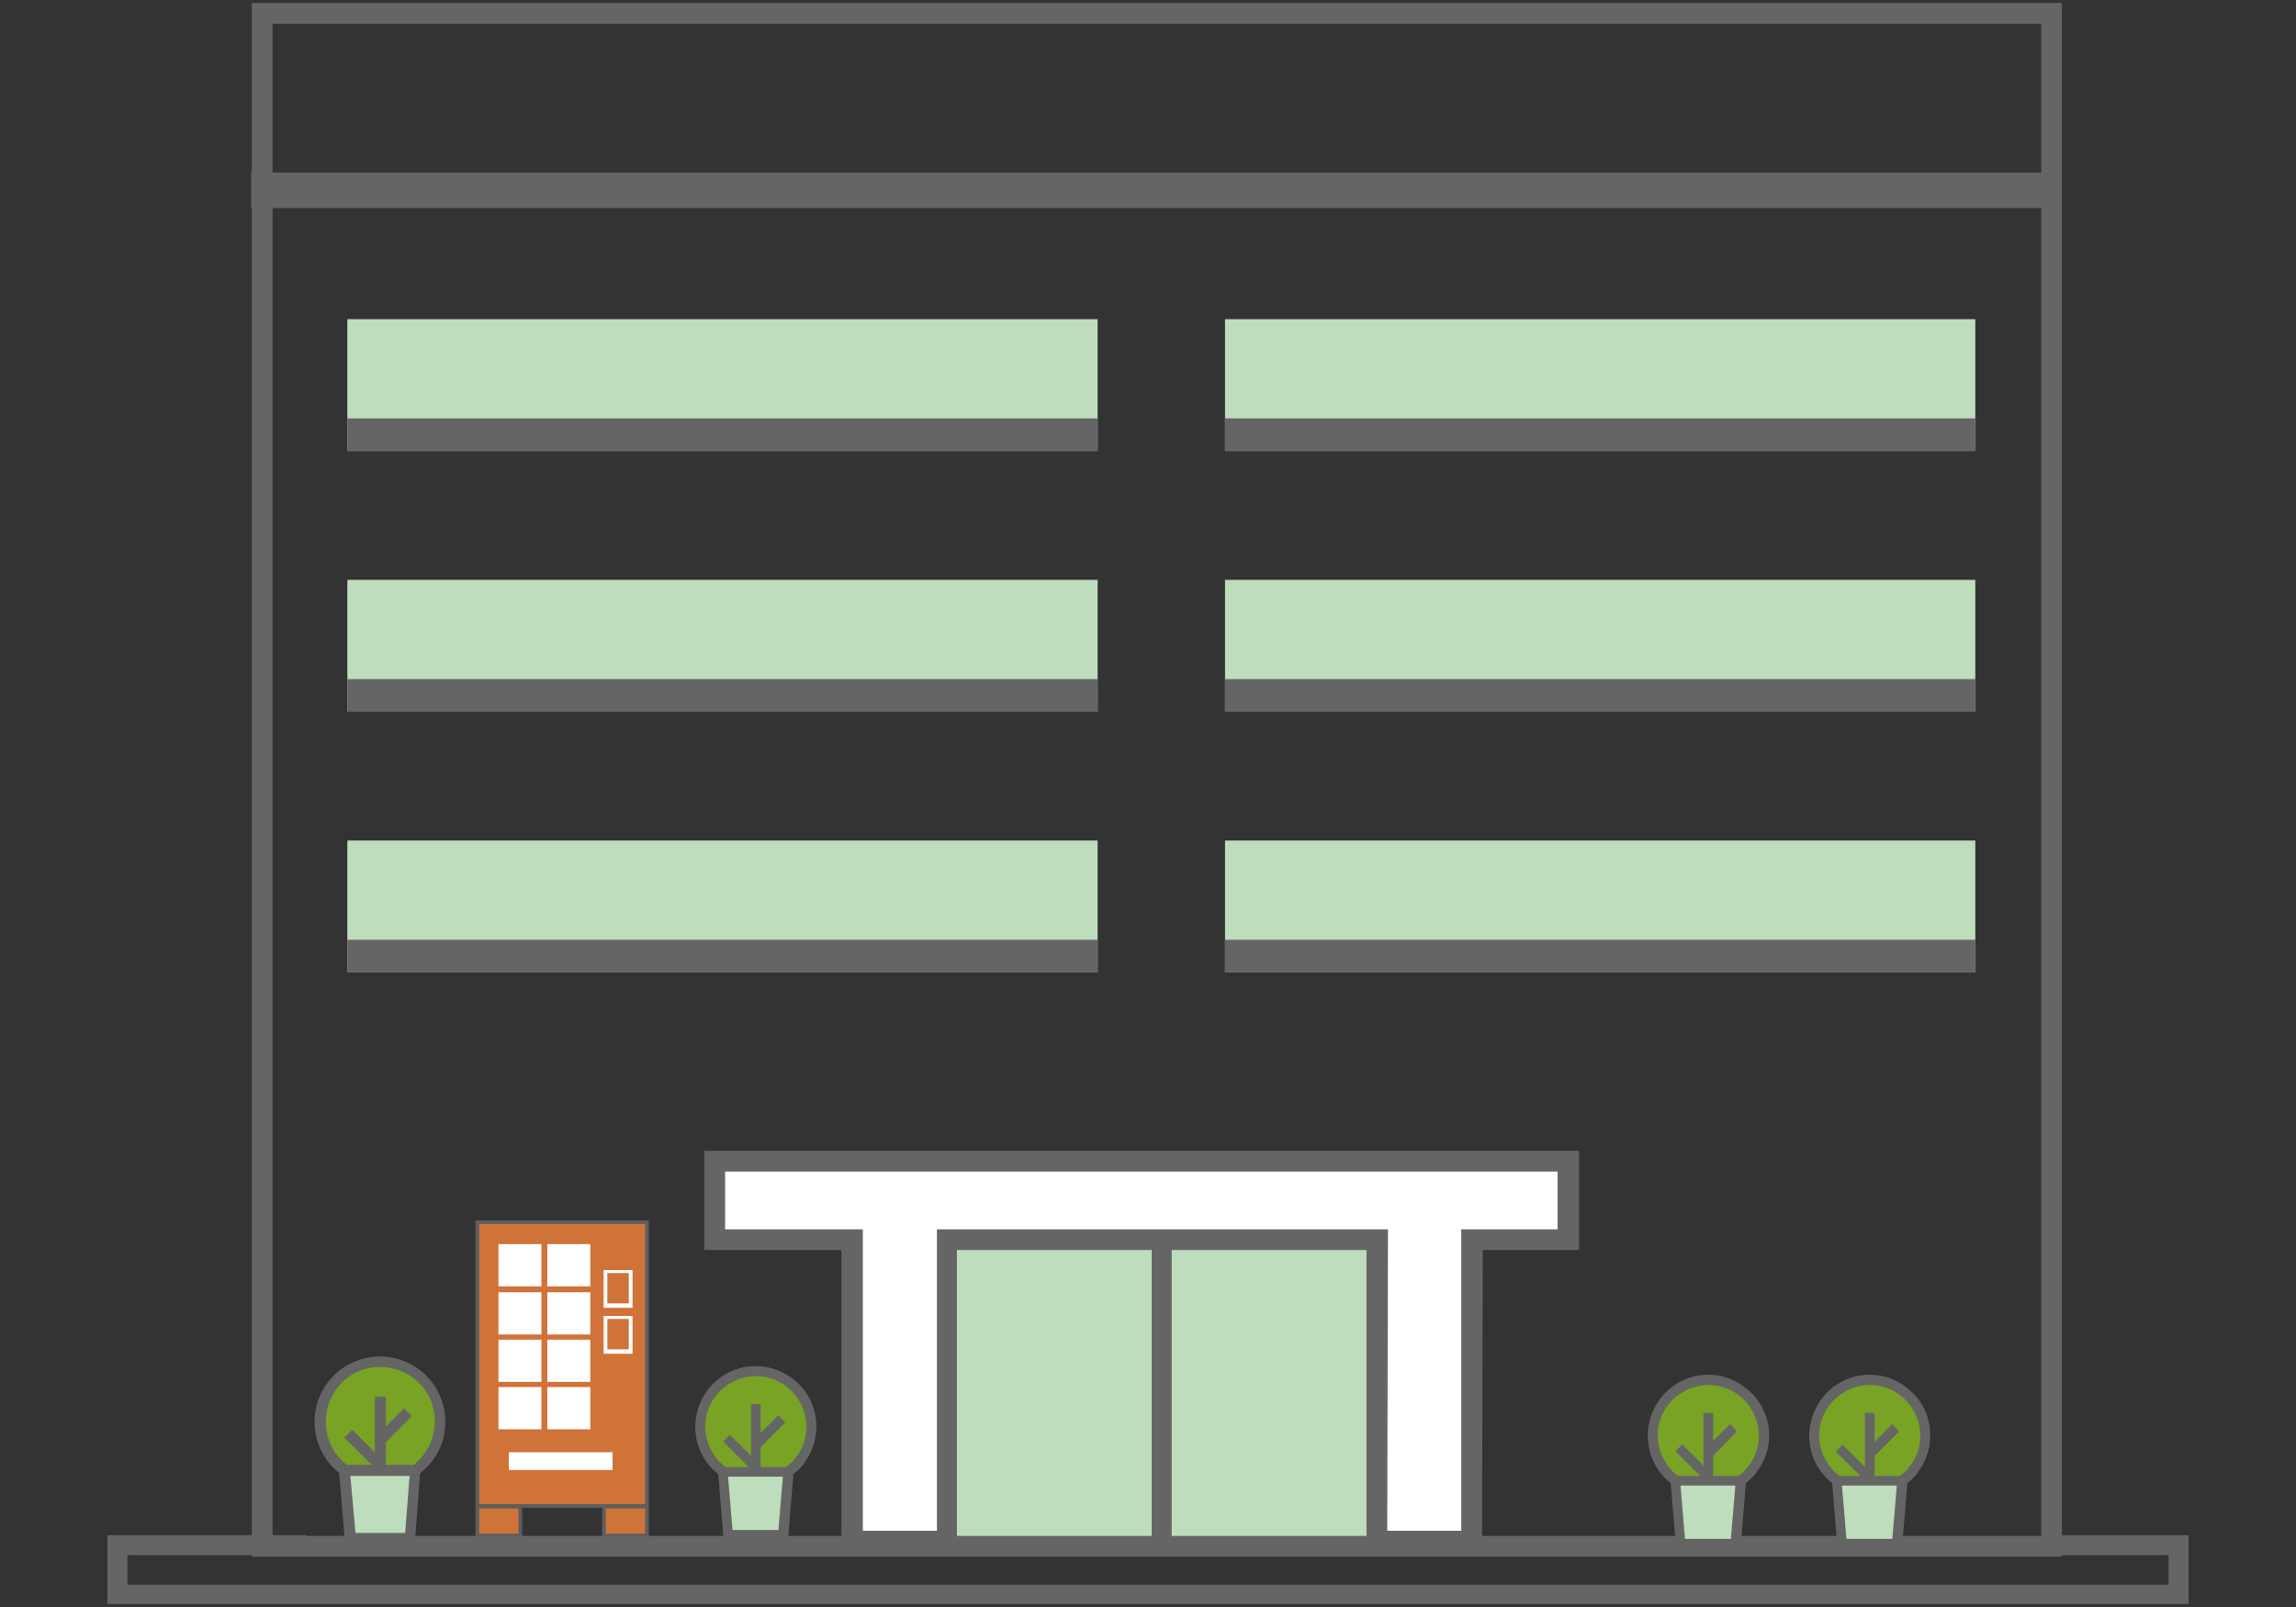
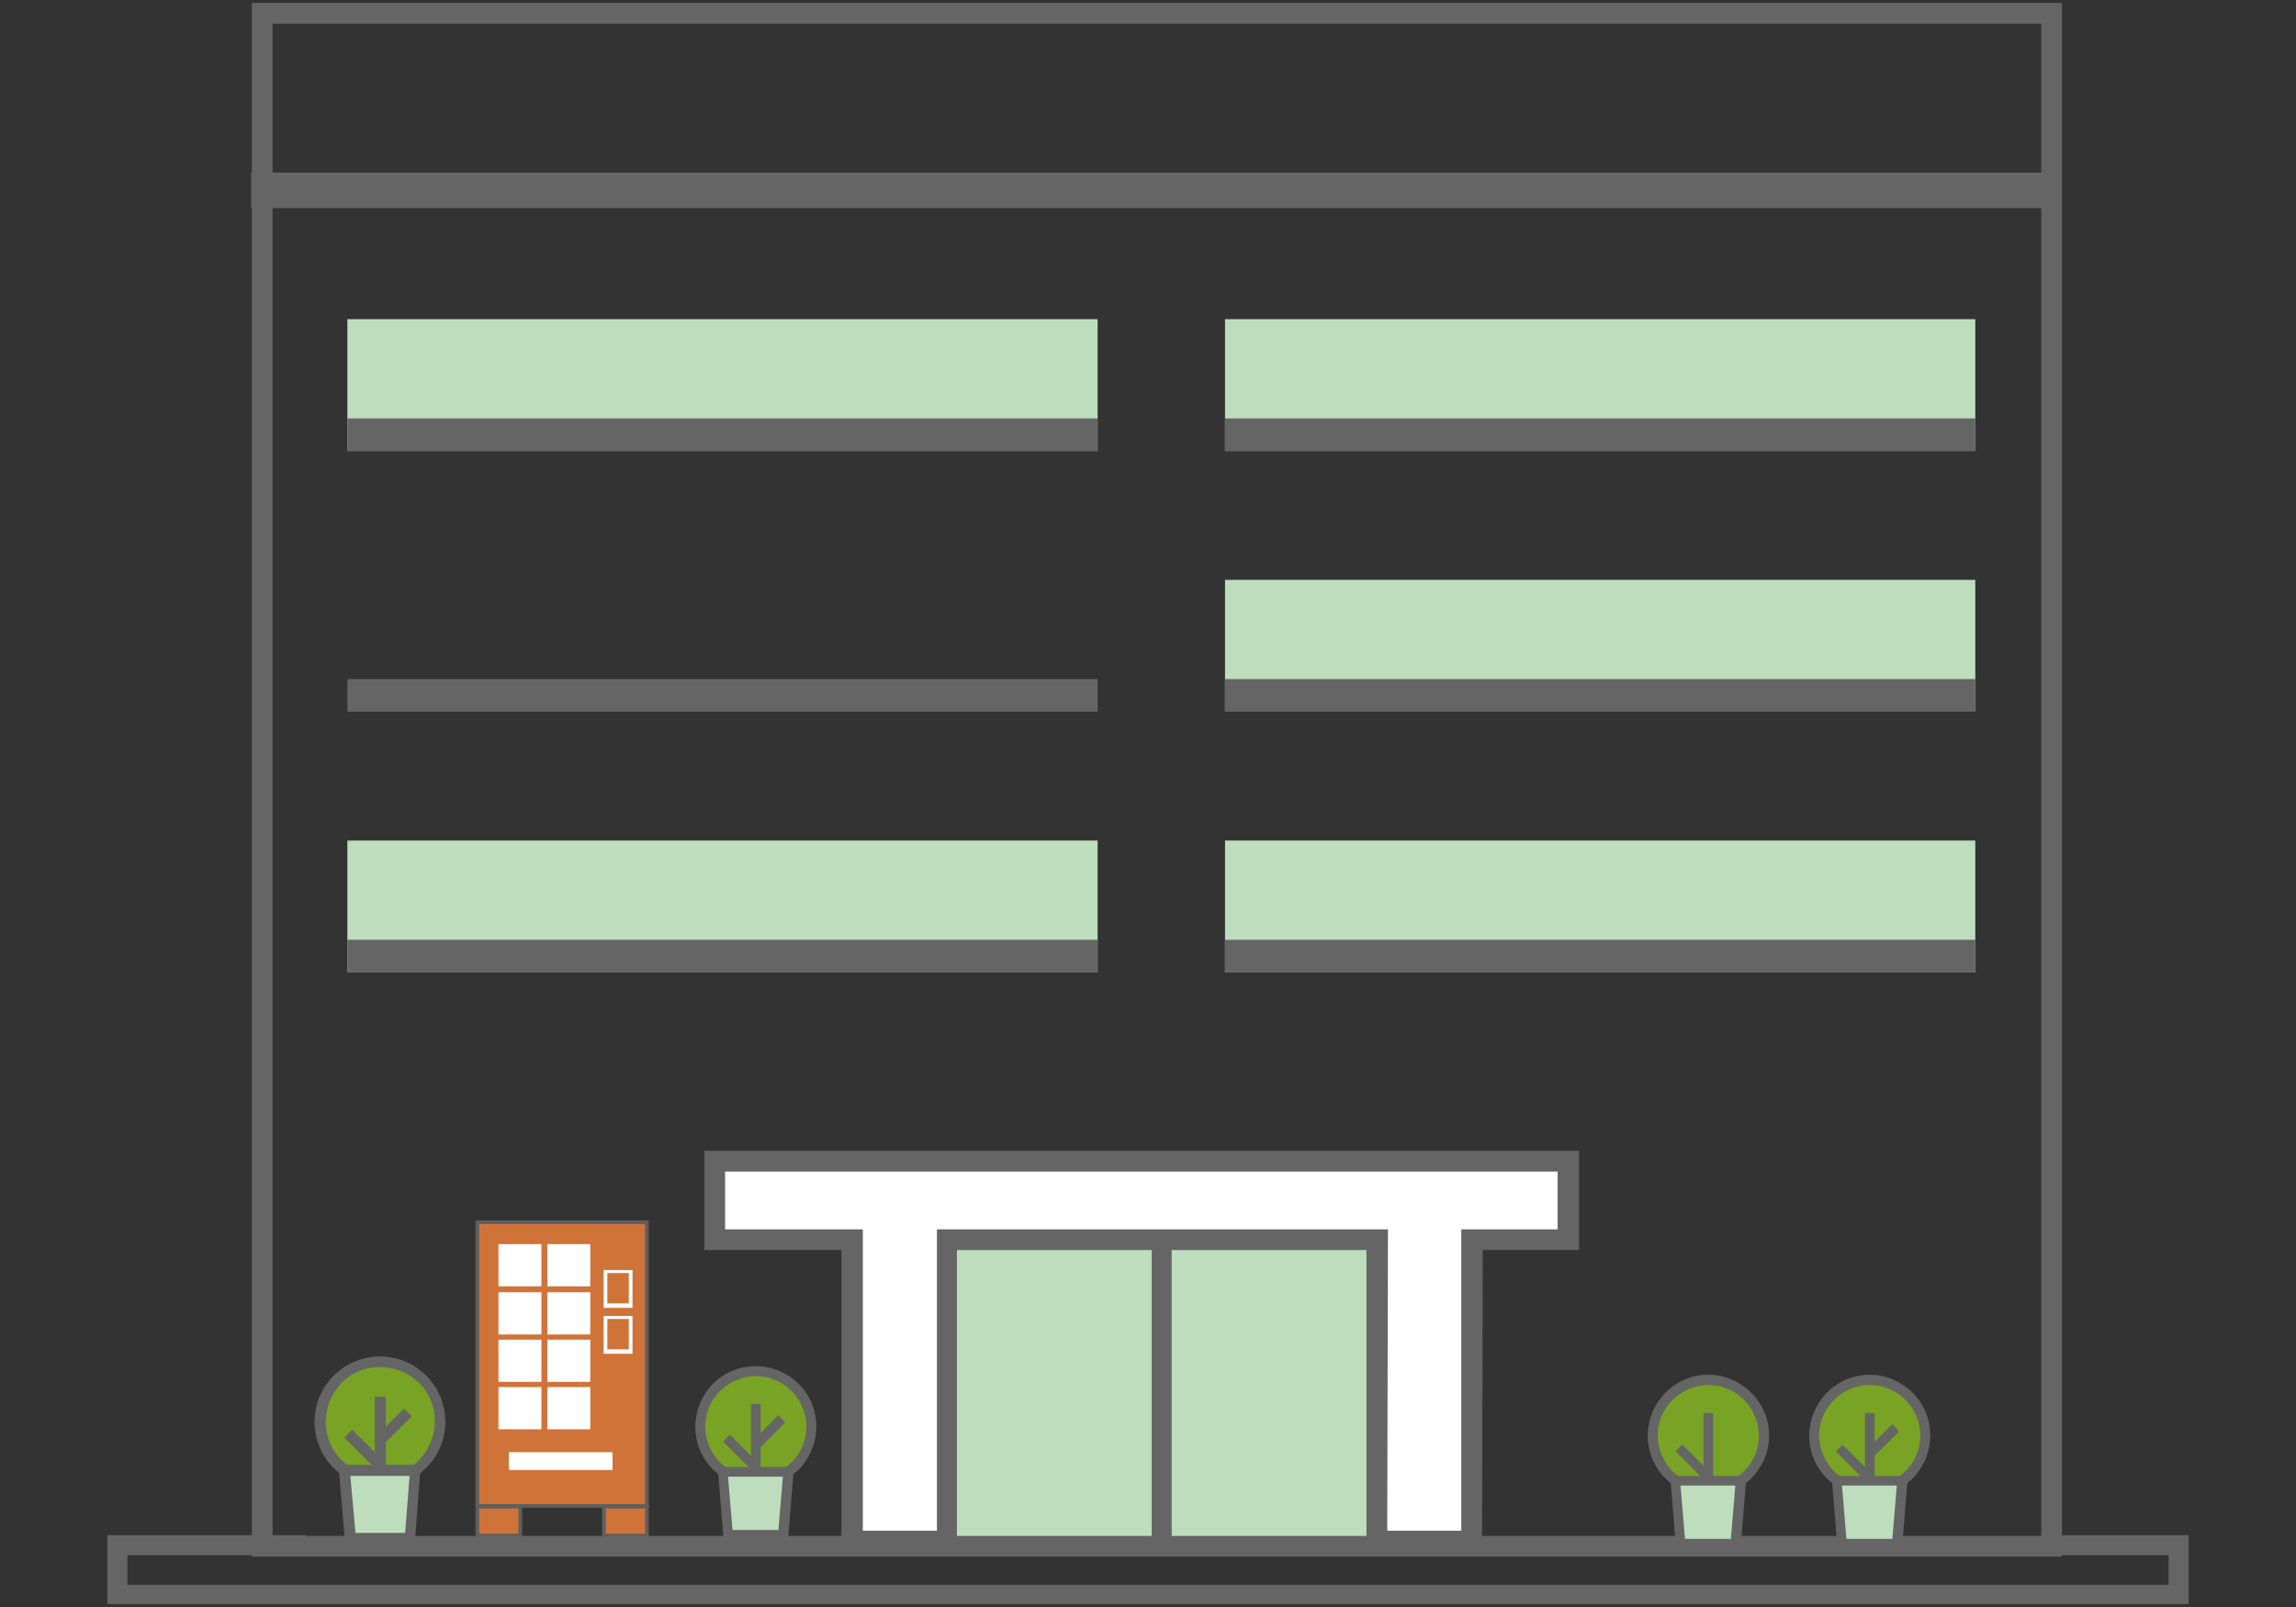
<svg xmlns="http://www.w3.org/2000/svg" xmlns:xlink="http://www.w3.org/1999/xlink" version="1.1" id="レイヤー_1" x="0px" y="0px" width="310px" height="217px" viewBox="0 0 310 217" style="enable-background:new 0 0 310 217;" xml:space="preserve">
  <rect x="0" y="0" width="310" height="217" fill="#333333" stroke="none" />
  <style type="text/css">
	.st0{fill:#BEDDBC;}
	.st1{fill:#656565;}
	.st2{clip-path:url(#SVGID_00000080166532847817965280000013362343596124050324_);}
	.st3{fill:#79A324;}
	.st4{fill:none;stroke:#5F5E5E;}
	.st5{fill:#D07339;}
	.st6{fill:#FFFFFF;}
</style>
  <g id="_02" transform="translate(-670 -17186)">
    <g id="グループ_5363" transform="translate(670 17186)">
      <rect id="長方形_3611" x="119.8" y="165.4" class="st0" width="73.9" height="43.4" />
      <rect id="長方形_3612" x="155.5" y="166.4" class="st1" width="2.7" height="41.3" />
      <g id="グループ_5362">
        <g>
          <g>
            <defs>
              <rect id="SVGID_1_" x="14.5" y="0.4" width="281" height="216.2" />
            </defs>
            <clipPath id="SVGID_00000078007307507929256540000004000641001747015318_">
              <use xlink:href="#SVGID_1_" style="overflow:visible;" />
            </clipPath>
            <g id="グループ_5361" style="clip-path:url(#SVGID_00000078007307507929256540000004000641001747015318_);">
              <path id="パス_4653" class="st3" d="M46.6,198.6c-3.7-2.6-4.5-7.7-1.9-11.3s7.7-4.5,11.3-1.9c3.7,2.6,4.5,7.7,1.9,11.3        c-0.5,0.7-1.2,1.4-1.9,1.9H46.6z" />
              <path id="パス_4654" class="st1" d="M46.2,199.2c-4-2.8-4.9-8.4-2.1-12.3c2.8-4,8.4-4.9,12.3-2.1c4,2.8,4.9,8.4,2.1,12.3        c-0.6,0.8-1.3,1.5-2.1,2.1l-0.8-1.2c3.3-2.4,4.1-7,1.8-10.3c-2.4-3.3-7-4.1-10.3-1.8c-3.3,2.4-4.1,7-1.8,10.3        c0.5,0.7,1.1,1.3,1.8,1.8L46.2,199.2z" />
              <rect id="長方形_3613" x="50.6" y="188.6" class="st1" width="1.5" height="9.9" />
              <rect id="長方形_3614" x="48.4" y="192.8" transform="matrix(0.707 -0.707 0.707 0.707 -124.028 92.038)" class="st1" width="1.5" height="6" />
              <rect id="長方形_3615" x="50.5" y="191.9" transform="matrix(0.708 -0.706 0.706 0.708 -120.507 93.779)" class="st1" width="5.4" height="1.5" />
              <path id="パス_4655" class="st0" d="M55.3,207.8h-8.1c-0.1-1.8-0.3-3.2-0.4-4.6s-0.2-2.8-0.4-4.6c1.9,0,3.3,0,4.8,0        s2.9,0,4.8,0c-0.2,1.8-0.3,3.2-0.4,4.6S55.5,205.9,55.3,207.8" />
              <path id="パス_4656" class="st1" d="M56,208.5h-9.4l-0.9-10.7h11.1L56,208.5z M48,207h6.7l0.6-7.7h-4h-4L48,207z" />
              <path id="パス_4657" class="st1" d="M295.1,216.2H14.9v-8.6H41v2H16.8v4.7h276.3v-4.7H277v-2h18v8.6H295.1z" />
              <path id="パス_4658" class="st1" d="M295.5,216.6h-281v-9.3h26.8v2.7H17.2v4h275.6v-4h-16.1v-2.7h18.8V216.6z M15.2,215.9        h279.6V208h-17.3v1.3h16v5.4h-277v-5.4h24.1V208H15.2V215.9z" />
              <rect id="長方形_3616" x="64.7" y="165.3" class="st4" width="22.4" height="37.8" />
              <rect id="長方形_3617" x="67.3" y="168" class="st4" width="5.8" height="5.7" />
              <rect id="長方形_3618" x="73.9" y="168" class="st4" width="5.8" height="5.7" />
              <rect id="長方形_3619" x="67.3" y="174.5" class="st4" width="5.8" height="5.7" />
              <rect id="長方形_3620" x="73.9" y="174.5" class="st4" width="5.8" height="5.7" />
              <rect id="長方形_3621" x="67.3" y="180.9" class="st4" width="5.8" height="5.7" />
              <rect id="長方形_3622" x="73.9" y="180.9" class="st4" width="5.8" height="5.7" />
              <rect id="長方形_3623" x="67.3" y="187.3" class="st4" width="5.8" height="5.7" />
              <rect id="長方形_3624" x="73.9" y="187.3" class="st4" width="5.8" height="5.7" />
              <rect id="長方形_3625" x="64.7" y="203.7" class="st4" width="5.3" height="3.4" />
              <rect id="長方形_3626" x="81.8" y="203.7" class="st4" width="5.3" height="3.4" />
              <rect id="長方形_3627" x="68.7" y="196.1" class="st4" width="14" height="2.4" />
              <path id="パス_4659" class="st4" d="M85.4,176.6h-3.9v-5.1h3.9V176.6z M82,176h2.9v-4.1H82V176z" />
              <path id="パス_4660" class="st4" d="M85.4,182.8h-3.9v-5.1h3.9V182.8z M82,182.2h2.9v-4.1H82V182.2z" />
              <rect id="長方形_3628" x="64.7" y="165.3" class="st5" width="22.4" height="37.8" />
              <rect id="長方形_3629" x="67.3" y="168" class="st6" width="5.8" height="5.7" />
              <rect id="長方形_3630" x="73.9" y="168" class="st6" width="5.8" height="5.7" />
              <rect id="長方形_3631" x="67.3" y="174.5" class="st6" width="5.8" height="5.7" />
              <rect id="長方形_3632" x="73.9" y="174.5" class="st6" width="5.8" height="5.7" />
              <rect id="長方形_3633" x="67.3" y="180.9" class="st6" width="5.8" height="5.7" />
              <rect id="長方形_3634" x="73.9" y="180.9" class="st6" width="5.8" height="5.7" />
              <rect id="長方形_3635" x="67.3" y="187.3" class="st6" width="5.8" height="5.7" />
              <rect id="長方形_3636" x="73.9" y="187.3" class="st6" width="5.8" height="5.7" />
              <rect id="長方形_3637" x="64.7" y="203.7" class="st5" width="5.3" height="3.4" />
              <rect id="長方形_3638" x="81.8" y="203.7" class="st5" width="5.3" height="3.4" />
              <rect id="長方形_3639" x="68.7" y="196.1" class="st6" width="14" height="2.4" />
              <path id="パス_4661" class="st6" d="M85.4,176.6h-3.9v-5.1h3.9V176.6z M82,176h2.9v-4.1H82V176z" />
              <path id="パス_4662" class="st6" d="M85.4,182.8h-3.9v-5.1h3.9V182.8z M82,182.2h2.9v-4.1H82V182.2z" />
              <rect id="長方形_3640" x="33.9" y="23.3" class="st1" width="243.6" height="4.8" />
              <rect id="長方形_3641" x="46.9" y="43.1" class="st0" width="101.3" height="17.8" />
              <rect id="長方形_3642" x="46.9" y="56.5" class="st1" width="101.3" height="4.4" />
-               <rect id="長方形_3643" x="46.9" y="78.3" class="st0" width="101.3" height="17.8" />
              <rect id="長方形_3644" x="46.9" y="91.7" class="st1" width="101.3" height="4.4" />
              <rect id="長方形_3645" x="46.9" y="113.5" class="st0" width="101.3" height="17.8" />
              <rect id="長方形_3646" x="46.9" y="126.9" class="st1" width="101.3" height="4.4" />
              <rect id="長方形_3647" x="165.4" y="43.1" class="st0" width="101.3" height="17.8" />
              <rect id="長方形_3648" x="165.4" y="56.5" class="st1" width="101.3" height="4.4" />
              <rect id="長方形_3649" x="165.4" y="78.3" class="st0" width="101.3" height="17.8" />
              <rect id="長方形_3650" x="165.4" y="91.7" class="st1" width="101.3" height="4.4" />
              <rect id="長方形_3651" x="165.4" y="113.5" class="st0" width="101.3" height="17.8" />
              <rect id="長方形_3652" x="165.4" y="126.9" class="st1" width="101.3" height="4.4" />
              <path id="パス_4663" class="st6" d="M211.8,156.9H96.5v10.6h18.6v40.7h12.8v-40.7H186v40.7h12.8v-40.7h13V156.9z" />
              <path id="パス_4664" class="st1" d="M200.1,209.5h-15.6v-40.7h-55.3v40.7h-15.6v-40.7H95.1v-13.4h118.1v13.4h-13        L200.1,209.5L200.1,209.5z M187.3,206.7h10V166h13v-7.8H97.9v7.8h18.6v40.7h10V166h60.9L187.3,206.7z" />
              <path id="パス_4665" class="st1" d="M278.4,210.2H34V0.4h244.4V210.2z M36.8,207.4h238.8V3.2H36.8V207.4z" />
              <path id="パス_4666" class="st3" d="M97.7,198.8c-3.4-2.4-4.2-7.1-1.8-10.5s7.1-4.2,10.5-1.8s4.2,7.1,1.8,10.5        c-0.5,0.7-1.1,1.3-1.8,1.8H97.7z" />
              <path id="パス_4667" class="st1" d="M97.3,199.3c-3.7-2.6-4.5-7.7-1.9-11.4s7.7-4.5,11.4-1.9s4.5,7.7,1.9,11.4        c-0.5,0.8-1.2,1.4-1.9,1.9l-0.8-1.1c3.1-2.2,3.8-6.4,1.6-9.5c-2.2-3.1-6.4-3.8-9.5-1.6s-3.8,6.4-1.6,9.5        c0.4,0.6,1,1.2,1.6,1.6L97.3,199.3z" />
              <rect id="長方形_3653" x="101.4" y="189.6" class="st1" width="1.3" height="9.1" />
              <rect id="長方形_3654" x="99.4" y="193.5" transform="matrix(0.707 -0.707 0.707 0.707 -109.449 128.128)" class="st1" width="1.3" height="5.5" />
              <path id="パス_4668" class="st1" d="M102.5,195.6l-0.9-1l3.5-3.5l0.9,1L102.5,195.6z" />
              <path id="パス_4669" class="st0" d="M105.8,207.3h-7.4c-0.1-1.7-0.2-3-0.3-4.3c-0.1-1.3-0.2-2.5-0.3-4.2h8.8        c-0.1,1.7-0.2,3-0.3,4.2C106,204.3,105.9,205.6,105.8,207.3" />
              <path id="パス_4670" class="st1" d="M106.4,207.9h-8.7l-0.8-9.8h10.3L106.4,207.9z M98.9,206.6h6.2l0.6-7.2H102h-3.7        L98.9,206.6z" />
              <path id="パス_4671" class="st3" d="M226.3,200c-3.4-2.4-4.2-7.1-1.8-10.5s7.1-4.2,10.5-1.8s4.2,7.1,1.8,10.5        c-0.5,0.7-1.1,1.3-1.8,1.8H226.3z" />
              <path id="パス_4672" class="st1" d="M225.9,200.5c-3.7-2.6-4.5-7.7-1.9-11.4s7.7-4.6,11.4-1.9c3.7,2.6,4.6,7.7,1.9,11.4        c-0.5,0.8-1.2,1.4-1.9,1.9l-0.8-1.1c3.1-2.2,3.8-6.4,1.6-9.5s-6.4-3.8-9.5-1.6s-3.8,6.4-1.6,9.5c0.4,0.6,1,1.2,1.6,1.6        L225.9,200.5z" />
              <rect id="長方形_3655" x="230" y="190.8" class="st1" width="1.3" height="9.1" />
              <rect id="長方形_3656" x="228" y="194.7" transform="matrix(0.707 -0.707 0.707 0.707 -72.636 219.508)" class="st1" width="1.3" height="5.5" />
-               <path id="パス_4673" class="st1" d="M231.1,196.8l-1-1l3.5-3.5l0.9,1L231.1,196.8z" />
              <path id="パス_4674" class="st0" d="M234.3,208.5h-7.4c-0.1-1.7-0.2-3-0.3-4.2c-0.1-1.3-0.2-2.5-0.3-4.2h8.8        c-0.1,1.7-0.2,3-0.3,4.2S234.5,206.8,234.3,208.5" />
              <path id="パス_4675" class="st1" d="M235,209.1h-8.7l-0.8-9.8h10.3L235,209.1z M227.5,207.8h6.2l0.6-7.2h-3.7h-3.7        L227.5,207.8z" />
              <path id="パス_4676" class="st3" d="M248.1,200c-3.4-2.4-4.2-7.1-1.8-10.5s7.1-4.2,10.5-1.8c3.4,2.4,4.2,7.1,1.8,10.5        c-0.5,0.7-1.1,1.3-1.8,1.8H248.1z" />
              <path id="パス_4677" class="st1" d="M247.7,200.5c-3.7-2.6-4.5-7.7-1.9-11.4s7.7-4.6,11.4-1.9c3.7,2.6,4.5,7.7,1.9,11.4        c-0.5,0.8-1.2,1.4-1.9,1.9l-0.8-1.1c3.1-2.2,3.8-6.4,1.6-9.5s-6.4-3.8-9.5-1.6s-3.8,6.4-1.6,9.5c0.4,0.6,1,1.2,1.6,1.6        L247.7,200.5z" />
              <rect id="長方形_3657" x="251.8" y="190.8" class="st1" width="1.3" height="9.1" />
              <rect id="長方形_3658" x="249.7" y="194.7" transform="matrix(0.707 -0.707 0.707 0.707 -66.317 234.889)" class="st1" width="1.3" height="5.5" />
              <path id="パス_4678" class="st1" d="M252.9,196.8l-0.9-1l3.5-3.5l0.9,1L252.9,196.8z" />
              <path id="パス_4679" class="st0" d="M256.1,208.5h-7.4c-0.1-1.7-0.2-3-0.3-4.2c-0.1-1.3-0.2-2.5-0.3-4.2h8.8        c-0.1,1.7-0.2,3-0.3,4.2C256.4,205.5,256.3,206.8,256.1,208.5" />
              <path id="パス_4680" class="st1" d="M256.8,209.1h-8.7l-0.8-9.8h10.3L256.8,209.1z M249.3,207.8h6.2l0.6-7.2h-3.7h-3.7        L249.3,207.8z" />
            </g>
          </g>
        </g>
      </g>
    </g>
  </g>
</svg>